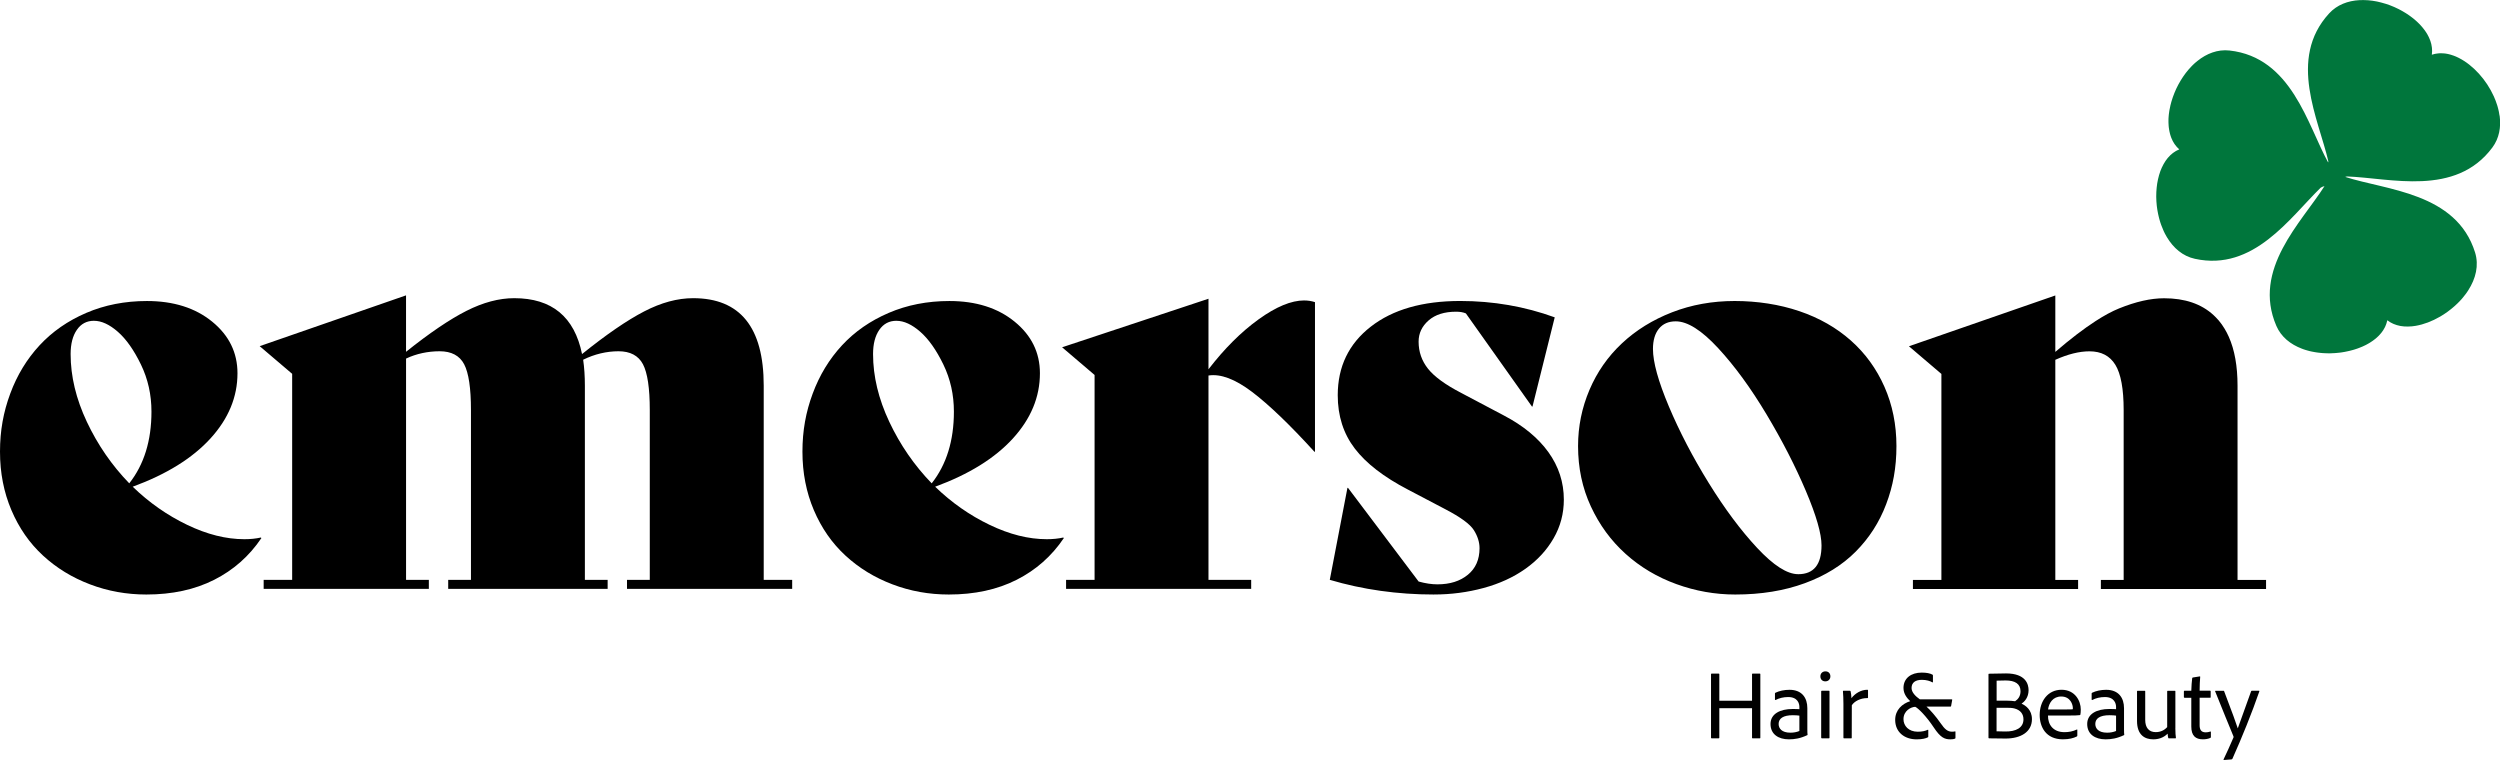
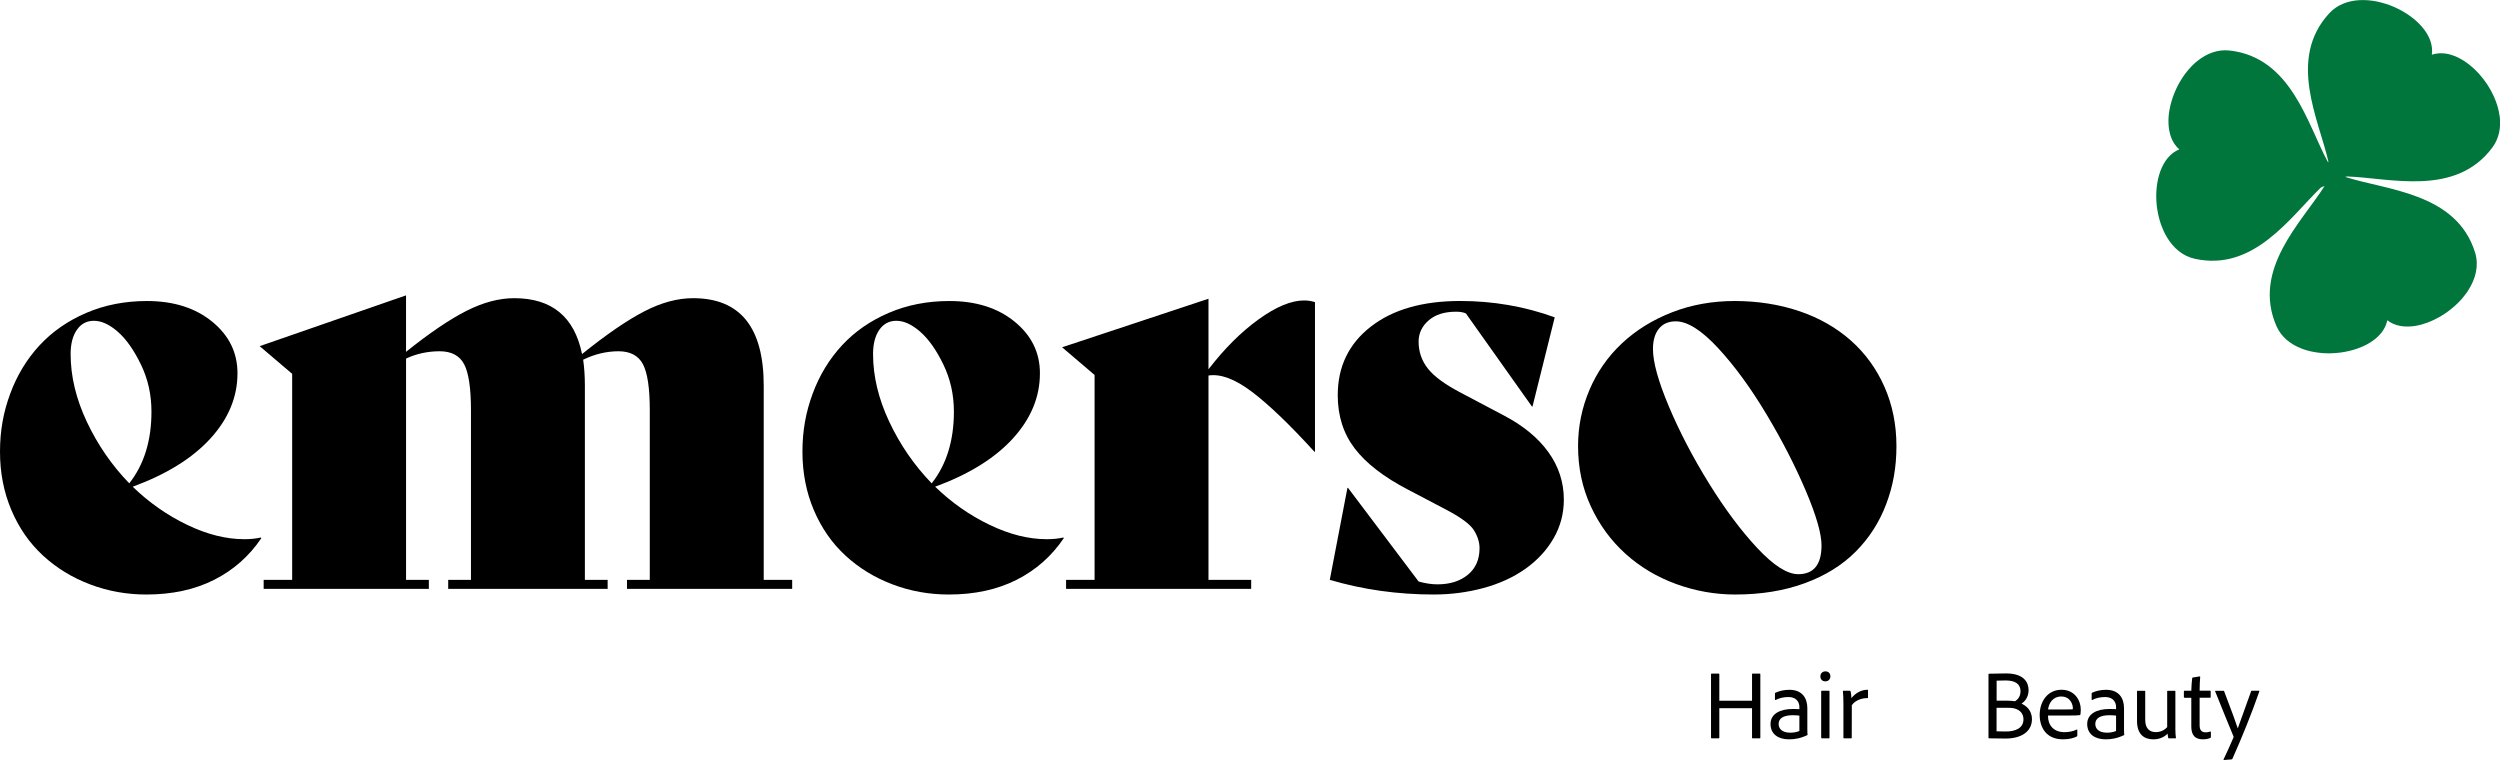
<svg xmlns="http://www.w3.org/2000/svg" width="125" height="38" viewBox="0 0 125 38" fill="none">
  <g clip-path="url(#clip0_154_1174)">
    <path d="M87.636 36.917C87.612 36.917 87.602 36.912 87.602 36.888V35.409H85.966V36.883C85.966 36.902 85.956 36.917 85.932 36.917H85.585C85.561 36.917 85.551 36.907 85.551 36.883V33.714C85.551 33.69 85.561 33.68 85.585 33.68H85.932C85.956 33.68 85.966 33.69 85.966 33.709V35.036H87.602V33.709C87.602 33.69 87.612 33.68 87.631 33.68H87.992C88.007 33.68 88.017 33.69 88.017 33.709V36.888C88.017 36.912 88.007 36.917 87.987 36.917H87.636Z" fill="black" />
    <path d="M90.368 36.502C90.368 36.585 90.368 36.658 90.378 36.737C90.378 36.747 90.378 36.752 90.368 36.756C90.012 36.923 89.732 36.967 89.445 36.967C88.921 36.967 88.526 36.712 88.526 36.199C88.526 35.685 89.016 35.45 89.628 35.45C89.811 35.45 89.915 35.455 89.969 35.46V35.342C89.969 35.191 89.895 34.852 89.41 34.852C89.173 34.852 88.955 34.906 88.782 34.999C88.767 35.004 88.748 34.999 88.748 34.975V34.676C88.748 34.656 88.757 34.647 88.772 34.637C88.965 34.544 89.213 34.49 89.473 34.49C90.106 34.49 90.367 34.901 90.367 35.41V36.502H90.368ZM89.968 35.781C89.899 35.771 89.79 35.761 89.641 35.761C89.162 35.761 88.931 35.923 88.931 36.198C88.931 36.418 89.084 36.634 89.519 36.634C89.677 36.634 89.826 36.609 89.969 36.55V35.782L89.968 35.781Z" fill="black" />
    <path d="M91.019 33.818C91.019 33.671 91.123 33.568 91.272 33.568C91.43 33.568 91.519 33.676 91.519 33.818C91.519 33.96 91.42 34.068 91.267 34.068C91.114 34.068 91.019 33.965 91.019 33.818ZM91.059 34.572C91.059 34.547 91.069 34.537 91.094 34.537H91.445C91.465 34.537 91.475 34.542 91.475 34.567V36.883C91.475 36.907 91.469 36.917 91.44 36.917H91.099C91.074 36.917 91.059 36.907 91.059 36.878V34.572Z" fill="black" />
    <path d="M92.488 34.537C92.517 34.537 92.522 34.547 92.532 34.572C92.552 34.631 92.567 34.802 92.572 34.91C92.745 34.675 93.051 34.488 93.367 34.488C93.391 34.488 93.401 34.493 93.401 34.523V34.876C93.401 34.9 93.396 34.905 93.367 34.905C93.025 34.9 92.714 35.067 92.591 35.263L92.587 36.889C92.587 36.913 92.577 36.918 92.557 36.918H92.206C92.181 36.918 92.171 36.908 92.171 36.884V35.194C92.171 34.988 92.161 34.704 92.147 34.567C92.147 34.547 92.151 34.537 92.171 34.537H92.488Z" fill="black" />
-     <path d="M96.321 35.327C96.504 35.488 96.811 35.841 97.022 36.149C97.24 36.467 97.383 36.585 97.605 36.585C97.654 36.585 97.709 36.58 97.748 36.57C97.768 36.565 97.773 36.57 97.773 36.595V36.884C97.773 36.913 97.773 36.923 97.748 36.933C97.694 36.957 97.624 36.967 97.521 36.967C97.229 36.967 97.026 36.884 96.686 36.369C96.32 35.815 95.911 35.41 95.763 35.341C95.55 35.346 95.174 35.537 95.174 35.959C95.174 36.287 95.426 36.586 95.89 36.586C96.108 36.586 96.266 36.547 96.389 36.488C96.409 36.483 96.414 36.493 96.414 36.513V36.831C96.414 36.856 96.404 36.861 96.385 36.87C96.29 36.919 96.117 36.968 95.831 36.968C95.217 36.968 94.759 36.601 94.759 35.994C94.759 35.494 95.115 35.182 95.51 35.059C95.362 34.917 95.174 34.702 95.174 34.398C95.174 33.908 95.56 33.63 96.083 33.63C96.32 33.63 96.503 33.664 96.627 33.733C96.642 33.742 96.647 33.762 96.647 33.782V34.095C96.647 34.12 96.632 34.124 96.612 34.115C96.508 34.051 96.325 33.992 96.093 33.992C95.776 33.992 95.578 34.124 95.578 34.399C95.578 34.615 95.771 34.811 95.994 34.968H97.585C97.61 34.968 97.615 34.977 97.61 34.997L97.555 35.301C97.55 35.325 97.54 35.33 97.521 35.33H96.32L96.321 35.327Z" fill="black" />
    <path d="M99.424 33.725C99.424 33.701 99.424 33.691 99.449 33.686C99.632 33.681 100.017 33.671 100.303 33.671C101.291 33.671 101.429 34.215 101.429 34.508C101.429 34.88 101.216 35.091 101.078 35.184C101.281 35.273 101.597 35.493 101.597 35.958C101.597 36.604 101.029 36.927 100.283 36.927C99.947 36.927 99.64 36.922 99.454 36.917C99.429 36.912 99.424 36.902 99.424 36.883V33.724V33.725ZM99.829 35.032H100.289C100.482 35.032 100.675 35.047 100.754 35.062C100.897 34.969 101.026 34.817 101.026 34.562C101.026 34.194 100.754 34.023 100.281 34.023C100.117 34.023 99.924 34.028 99.831 34.033V35.031L99.829 35.032ZM99.829 36.565C99.938 36.57 100.096 36.575 100.25 36.575C100.799 36.585 101.173 36.389 101.173 35.967C101.173 35.703 101.025 35.502 100.723 35.423C100.614 35.394 100.476 35.389 100.332 35.389H99.828V36.564L99.829 36.565Z" fill="black" />
    <path d="M102.399 35.776C102.394 36.242 102.666 36.608 103.223 36.608C103.441 36.608 103.648 36.569 103.841 36.476C103.856 36.466 103.866 36.476 103.866 36.495V36.775C103.866 36.804 103.856 36.814 103.841 36.824C103.673 36.907 103.456 36.966 103.145 36.966C102.291 36.966 101.984 36.343 101.984 35.747C101.984 35.062 102.39 34.488 103.076 34.488C103.762 34.488 104.039 35.057 104.039 35.472C104.039 35.595 104.029 35.683 104.019 35.727C104.019 35.742 104.004 35.757 103.985 35.757C103.91 35.771 103.693 35.776 103.475 35.776H102.399ZM103.322 35.472C103.564 35.472 103.624 35.467 103.638 35.462C103.643 35.448 103.643 35.423 103.643 35.409C103.643 35.232 103.525 34.825 103.06 34.825C102.649 34.825 102.447 35.144 102.403 35.472H103.322Z" fill="black" />
    <path d="M106.202 36.502C106.202 36.585 106.202 36.658 106.212 36.737C106.212 36.747 106.212 36.752 106.202 36.756C105.846 36.923 105.566 36.967 105.279 36.967C104.755 36.967 104.36 36.712 104.36 36.199C104.36 35.685 104.85 35.45 105.462 35.45C105.645 35.45 105.749 35.455 105.803 35.46V35.342C105.803 35.191 105.729 34.852 105.244 34.852C105.007 34.852 104.789 34.906 104.616 34.999C104.601 35.004 104.582 34.999 104.582 34.975V34.676C104.582 34.656 104.592 34.647 104.606 34.637C104.799 34.544 105.046 34.49 105.307 34.49C105.94 34.49 106.201 34.901 106.201 35.41V36.502H106.202ZM105.802 35.781C105.733 35.771 105.624 35.761 105.475 35.761C104.996 35.761 104.765 35.923 104.765 36.198C104.765 36.418 104.918 36.634 105.353 36.634C105.511 36.634 105.66 36.609 105.803 36.55V35.782L105.802 35.781Z" fill="black" />
    <path d="M108.767 36.399C108.767 36.658 108.782 36.781 108.796 36.889C108.796 36.908 108.792 36.918 108.767 36.918H108.45C108.426 36.918 108.421 36.913 108.411 36.894C108.396 36.84 108.386 36.752 108.381 36.683C108.173 36.894 107.911 36.967 107.665 36.967C107.245 36.967 106.851 36.756 106.851 36.047V34.568C106.851 34.544 106.86 34.539 106.885 34.539H107.236C107.256 34.539 107.261 34.548 107.261 34.568V35.998C107.261 36.375 107.439 36.606 107.785 36.606C108.023 36.606 108.21 36.517 108.359 36.356V34.568C108.359 34.548 108.369 34.539 108.393 34.539H108.74C108.769 34.539 108.769 34.548 108.769 34.568V36.4L108.767 36.399Z" fill="black" />
    <path d="M110.544 36.848C110.544 36.868 110.539 36.888 110.515 36.897C110.401 36.946 110.277 36.966 110.144 36.966C109.783 36.966 109.565 36.794 109.565 36.324V34.889H109.229C109.199 34.884 109.194 34.874 109.194 34.85V34.571C109.194 34.546 109.204 34.536 109.229 34.536H109.565C109.57 34.355 109.59 34.017 109.61 33.909C109.615 33.889 109.625 33.88 109.644 33.875L109.981 33.821C110 33.816 110.01 33.821 110.01 33.84C109.995 34.012 109.981 34.296 109.981 34.535H110.505C110.525 34.535 110.534 34.545 110.534 34.569V34.858C110.534 34.878 110.525 34.888 110.505 34.888H109.981V36.264C109.981 36.489 110.065 36.617 110.282 36.617C110.356 36.617 110.431 36.607 110.515 36.578C110.53 36.573 110.544 36.573 110.544 36.597V36.847V36.848Z" fill="black" />
    <path d="M111.172 34.537C111.192 34.537 111.202 34.547 111.207 34.562C111.617 35.639 111.82 36.198 111.889 36.418C112.047 35.967 112.255 35.405 112.556 34.562C112.565 34.547 112.575 34.537 112.595 34.537H112.946C112.971 34.537 112.976 34.552 112.966 34.572C112.6 35.634 112.092 36.888 111.622 37.936C111.612 37.956 111.597 37.966 111.568 37.971L111.197 38C111.172 38 111.172 37.985 111.182 37.961C111.325 37.662 111.508 37.266 111.672 36.879C111.682 36.859 111.682 36.845 111.672 36.815C111.553 36.521 111.058 35.331 110.758 34.568C110.748 34.548 110.763 34.539 110.783 34.539H111.173L111.172 34.537Z" fill="black" />
    <path d="M13.041 26.876L13.07 26.904C12.462 27.807 11.674 28.503 10.706 28.992C9.738 29.481 8.608 29.726 7.317 29.726C6.33 29.726 5.39 29.557 4.499 29.217C3.606 28.879 2.824 28.399 2.15 27.778C1.476 27.157 0.949 26.399 0.57 25.506C0.19 24.613 0 23.639 0 22.585C0 21.531 0.171 20.6 0.513 19.679C0.854 18.757 1.344 17.952 1.979 17.266C2.615 16.58 3.394 16.039 4.315 15.644C5.236 15.249 6.246 15.051 7.347 15.051C8.676 15.051 9.763 15.394 10.607 16.081C11.451 16.769 11.874 17.629 11.874 18.664C11.874 19.849 11.423 20.936 10.522 21.924C9.621 22.911 8.325 23.716 6.635 24.336C7.451 25.126 8.357 25.761 9.355 26.241C10.351 26.721 11.306 26.96 12.217 26.96C12.52 26.96 12.795 26.932 13.043 26.876H13.041ZM4.698 16.039C4.337 16.039 4.052 16.189 3.844 16.491C3.635 16.792 3.531 17.196 3.531 17.704C3.531 18.814 3.802 19.942 4.342 21.09C4.883 22.238 5.589 23.264 6.463 24.167C7.204 23.226 7.573 22.031 7.573 20.583C7.573 19.736 7.398 18.951 7.047 18.227C6.696 17.503 6.311 16.956 5.893 16.59C5.475 16.224 5.077 16.04 4.698 16.04V16.039Z" fill="black" />
    <path d="M38.184 28.993H39.609V29.445H31.35V28.993H32.489V20.498C32.489 19.408 32.375 18.646 32.148 18.212C31.92 17.78 31.511 17.563 30.924 17.563C30.337 17.563 29.728 17.704 29.158 17.987C29.215 18.381 29.244 18.815 29.244 19.285V28.993H30.382V29.445H22.41V28.993H23.548V20.498C23.548 19.408 23.434 18.646 23.207 18.212C22.98 17.78 22.57 17.563 21.983 17.563C21.396 17.563 20.816 17.685 20.303 17.929V28.992H21.442V29.444H13.183V28.992H14.608V18.691L12.984 17.308L20.302 14.768V17.59C21.479 16.649 22.485 15.967 23.321 15.544C24.157 15.121 24.953 14.909 25.713 14.909C27.592 14.909 28.722 15.84 29.102 17.703C30.317 16.725 31.352 16.014 32.206 15.572C33.06 15.129 33.876 14.909 34.655 14.909C37.009 14.909 38.186 16.367 38.186 19.283V28.991L38.184 28.993Z" fill="black" />
    <path d="M53.163 26.876L53.192 26.904C52.584 27.807 51.796 28.503 50.828 28.992C49.86 29.481 48.73 29.726 47.44 29.726C46.452 29.726 45.512 29.557 44.621 29.217C43.728 28.879 42.946 28.399 42.272 27.778C41.598 27.157 41.072 26.399 40.692 25.506C40.312 24.613 40.122 23.639 40.122 22.585C40.122 21.531 40.293 20.6 40.635 19.679C40.976 18.757 41.466 17.952 42.101 17.266C42.737 16.58 43.516 16.039 44.437 15.644C45.358 15.249 46.368 15.051 47.469 15.051C48.798 15.051 49.885 15.394 50.729 16.081C51.574 16.769 51.996 17.629 51.996 18.664C51.996 19.849 51.545 20.936 50.644 21.924C49.743 22.911 48.447 23.716 46.757 24.336C47.573 25.126 48.479 25.761 49.477 26.241C50.473 26.721 51.428 26.96 52.339 26.96C52.642 26.96 52.917 26.932 53.165 26.876H53.163ZM44.82 16.039C44.459 16.039 44.175 16.189 43.966 16.491C43.757 16.792 43.653 17.196 43.653 17.704C43.653 18.814 43.924 19.942 44.464 21.09C45.005 22.238 45.711 23.264 46.585 24.167C47.326 23.226 47.695 22.031 47.695 20.583C47.695 19.736 47.52 18.951 47.169 18.227C46.818 17.503 46.433 16.956 46.015 16.59C45.597 16.224 45.199 16.04 44.82 16.04V16.039Z" fill="black" />
    <path d="M65.207 15.023C65.396 15.023 65.577 15.051 65.749 15.107V22.586H65.72C64.487 21.231 63.447 20.235 62.602 19.594C61.758 18.955 61.031 18.681 60.424 18.776V28.992H62.559V29.444H53.304V28.992H54.729V18.748L53.105 17.364L60.424 14.937V18.465C61.221 17.43 62.056 16.597 62.93 15.967C63.803 15.338 64.562 15.022 65.209 15.022L65.207 15.023Z" fill="black" />
    <path d="M71.7 29.726C69.878 29.726 68.141 29.481 66.489 28.992L67.372 24.392H67.4L70.931 29.076C71.272 29.171 71.586 29.217 71.871 29.217C72.498 29.217 73.004 29.058 73.394 28.737C73.783 28.417 73.977 27.975 73.977 27.41C73.977 27.11 73.882 26.808 73.693 26.507C73.503 26.206 73.028 25.858 72.269 25.463L70.39 24.476C69.194 23.854 68.311 23.173 67.742 22.43C67.172 21.687 66.887 20.797 66.887 19.762C66.887 18.332 67.438 17.189 68.539 16.333C69.639 15.476 71.13 15.049 73.009 15.049C74.661 15.049 76.236 15.322 77.736 15.867L76.625 20.326H76.597L73.294 15.67C73.16 15.613 72.999 15.585 72.809 15.585C72.221 15.585 71.76 15.731 71.428 16.023C71.096 16.314 70.93 16.667 70.93 17.081C70.93 17.59 71.087 18.041 71.4 18.436C71.713 18.831 72.268 19.236 73.065 19.649L75.201 20.778C76.169 21.286 76.91 21.898 77.423 22.612C77.936 23.328 78.192 24.118 78.192 24.983C78.192 25.679 78.021 26.323 77.679 26.916C77.338 27.509 76.868 28.017 76.269 28.441C75.671 28.864 74.974 29.184 74.176 29.4C73.379 29.616 72.553 29.725 71.699 29.725L71.7 29.726Z" fill="black" />
    <path d="M86.762 29.726C85.756 29.726 84.773 29.552 83.815 29.204C82.857 28.856 82.011 28.352 81.281 27.694C80.55 27.036 79.972 26.246 79.544 25.323C79.116 24.402 78.903 23.395 78.903 22.303C78.903 21.326 79.093 20.389 79.473 19.495C79.853 18.602 80.394 17.825 81.097 17.167C81.799 16.509 82.634 15.992 83.602 15.615C84.57 15.239 85.614 15.05 86.735 15.05C87.856 15.05 88.97 15.219 89.967 15.558C90.963 15.896 91.822 16.387 92.543 17.026C93.264 17.666 93.824 18.438 94.223 19.341C94.621 20.244 94.822 21.231 94.822 22.303C94.822 23.375 94.651 24.307 94.308 25.21C93.967 26.113 93.459 26.903 92.785 27.581C92.112 28.258 91.262 28.785 90.237 29.161C89.213 29.537 88.054 29.726 86.763 29.726H86.762ZM89.909 28.71C90.686 28.71 91.076 28.23 91.076 27.27C91.076 26.687 90.815 25.779 90.293 24.547C89.77 23.314 89.116 22.04 88.329 20.723C87.541 19.406 86.734 18.3 85.908 17.407C85.082 16.514 84.375 16.067 83.787 16.067C83.426 16.067 83.146 16.189 82.947 16.433C82.748 16.678 82.648 17.016 82.648 17.449C82.648 18.108 82.914 19.067 83.445 20.327C83.977 21.588 84.641 22.862 85.438 24.151C86.236 25.44 87.042 26.522 87.859 27.397C88.675 28.271 89.358 28.709 89.909 28.709V28.71Z" fill="black" />
-     <path d="M111.877 28.993V19.285C111.877 18.309 111.731 17.492 111.438 16.836C111.375 16.694 111.304 16.559 111.227 16.432C111.139 16.287 111.044 16.151 110.938 16.026C110.927 16.013 110.914 15.999 110.902 15.987C110.829 15.904 110.753 15.825 110.673 15.752C110.064 15.193 109.242 14.913 108.204 14.913C107.539 14.913 106.79 15.082 105.954 15.421C105.603 15.563 105.211 15.774 104.781 16.053C104.185 16.438 103.514 16.951 102.766 17.595V14.773L95.447 17.313L97.07 18.696V28.997H95.646V29.449H103.905V28.997H102.766V17.99C103.393 17.709 103.961 17.566 104.474 17.566C105.063 17.566 105.494 17.792 105.77 18.244C106.045 18.696 106.183 19.448 106.183 20.502V28.997H105.044V29.449H113.303V28.997H111.878L111.877 28.993Z" fill="black" />
    <path fill-rule="evenodd" clip-rule="evenodd" d="M124.976 5.783V5.781C124.976 5.777 124.974 5.773 124.974 5.77C124.966 5.712 124.956 5.655 124.945 5.596C124.938 5.566 124.932 5.538 124.926 5.509C124.919 5.477 124.911 5.446 124.903 5.414C124.894 5.379 124.884 5.345 124.874 5.309C124.869 5.291 124.863 5.272 124.857 5.254C124.812 5.112 124.759 4.97 124.697 4.831C124.695 4.826 124.694 4.821 124.691 4.818C124.319 3.992 123.656 3.257 122.942 2.897C122.936 2.894 122.931 2.89 122.925 2.888C122.883 2.867 122.841 2.847 122.799 2.829C122.717 2.795 122.637 2.765 122.555 2.741C122.544 2.737 122.531 2.734 122.52 2.73C122.487 2.72 122.454 2.713 122.421 2.705C122.4 2.7 122.379 2.697 122.358 2.692C122.329 2.686 122.298 2.681 122.268 2.677C122.24 2.674 122.21 2.671 122.182 2.669C122.145 2.666 122.109 2.664 122.073 2.664C122.037 2.664 122.001 2.664 121.966 2.665C121.945 2.666 121.923 2.669 121.902 2.671C121.869 2.675 121.834 2.68 121.801 2.685C121.782 2.688 121.764 2.691 121.745 2.694C121.693 2.705 121.643 2.719 121.592 2.736C121.599 2.682 121.603 2.629 121.604 2.575C121.604 2.56 121.604 2.544 121.604 2.529C121.604 2.49 121.602 2.451 121.598 2.411C121.597 2.395 121.596 2.379 121.593 2.364C121.587 2.312 121.578 2.261 121.566 2.209C121.566 2.205 121.563 2.202 121.563 2.197C121.551 2.148 121.536 2.099 121.52 2.051C121.514 2.034 121.508 2.016 121.5 1.998C121.487 1.964 121.473 1.929 121.457 1.894C121.449 1.876 121.441 1.857 121.432 1.84C121.411 1.799 121.389 1.756 121.366 1.714C121.357 1.698 121.347 1.682 121.337 1.666C121.314 1.628 121.289 1.589 121.262 1.552C121.248 1.533 121.233 1.513 121.22 1.494C121.199 1.465 121.177 1.437 121.154 1.409C121.138 1.389 121.123 1.37 121.106 1.35C121.078 1.317 121.048 1.284 121.017 1.251C120.996 1.229 120.975 1.206 120.953 1.184C120.922 1.153 120.891 1.122 120.86 1.093C120.84 1.075 120.819 1.056 120.798 1.037C120.771 1.012 120.743 0.988 120.714 0.964C120.693 0.946 120.672 0.929 120.65 0.912C120.613 0.882 120.574 0.853 120.535 0.825C120.51 0.807 120.487 0.789 120.462 0.772C120.422 0.744 120.382 0.717 120.341 0.69C120.319 0.675 120.295 0.66 120.273 0.647C120.237 0.625 120.201 0.603 120.164 0.582C120.142 0.569 120.12 0.556 120.097 0.543C120.047 0.515 119.995 0.486 119.941 0.459C119.928 0.452 119.913 0.445 119.899 0.439C119.846 0.413 119.792 0.387 119.739 0.363C119.718 0.353 119.697 0.344 119.676 0.336C119.631 0.316 119.585 0.298 119.541 0.281C119.52 0.273 119.5 0.265 119.48 0.257C119.416 0.233 119.352 0.211 119.286 0.19C119.286 0.19 119.284 0.19 119.283 0.19C119.218 0.169 119.153 0.151 119.087 0.134C119.069 0.129 119.049 0.124 119.03 0.119C118.981 0.107 118.93 0.094 118.88 0.083C118.861 0.08 118.841 0.075 118.823 0.071C118.689 0.044 118.554 0.026 118.422 0.015C118.402 0.013 118.383 0.012 118.362 0.011C118.313 0.007 118.265 0.006 118.217 0.005C118.196 0.005 118.175 0.005 118.155 0.004C118.095 0.004 118.034 0.004 117.975 0.007C117.394 0.038 116.855 0.239 116.46 0.667C114.36 2.947 115.941 5.979 116.417 8.067C116.417 8.084 116.412 8.104 116.407 8.123C115.377 6.248 114.584 2.866 111.471 2.525C110.881 2.462 110.333 2.676 109.868 3.05C109.833 3.078 109.797 3.107 109.762 3.138C109.744 3.154 109.725 3.171 109.706 3.188C109.674 3.218 109.642 3.248 109.611 3.28C109.596 3.296 109.58 3.311 109.566 3.327C109.473 3.423 109.384 3.526 109.3 3.635C109.29 3.648 109.281 3.66 109.271 3.673C109.237 3.719 109.203 3.765 109.171 3.813C109.163 3.825 109.155 3.836 109.146 3.849C109.067 3.966 108.993 4.09 108.925 4.215C108.919 4.226 108.913 4.238 108.907 4.249C108.878 4.302 108.852 4.356 108.826 4.41C108.82 4.422 108.814 4.434 108.809 4.446C108.75 4.575 108.695 4.706 108.649 4.839C108.645 4.854 108.638 4.87 108.633 4.885C108.616 4.937 108.6 4.987 108.584 5.038C108.579 5.055 108.573 5.074 108.568 5.091C108.549 5.156 108.532 5.22 108.517 5.285V5.291C108.501 5.353 108.489 5.416 108.478 5.478C108.474 5.5 108.47 5.521 108.466 5.543C108.459 5.586 108.453 5.629 108.448 5.672C108.445 5.695 108.442 5.718 108.439 5.742C108.434 5.793 108.429 5.844 108.427 5.895C108.427 5.916 108.424 5.936 108.424 5.958C108.423 6.007 108.422 6.056 108.423 6.104C108.423 6.129 108.424 6.153 108.426 6.178C108.427 6.214 108.429 6.25 108.432 6.287C108.434 6.311 108.436 6.336 108.438 6.359C108.443 6.403 108.449 6.446 108.457 6.488C108.46 6.512 108.465 6.535 108.47 6.56C108.479 6.603 108.489 6.645 108.499 6.685C108.505 6.707 108.511 6.728 108.517 6.75C108.527 6.783 108.538 6.816 108.549 6.848C108.557 6.869 108.564 6.888 108.572 6.908C108.589 6.95 108.607 6.991 108.627 7.03C108.633 7.043 108.641 7.056 108.647 7.068C108.669 7.109 108.693 7.148 108.717 7.186C108.727 7.201 108.738 7.216 108.748 7.23C108.769 7.261 108.793 7.289 108.816 7.317C108.827 7.331 108.839 7.344 108.85 7.356C108.886 7.396 108.923 7.434 108.963 7.469C108.913 7.49 108.865 7.514 108.816 7.54C108.804 7.546 108.793 7.554 108.78 7.561C108.743 7.583 108.708 7.606 108.673 7.632C108.663 7.639 108.653 7.646 108.643 7.653C108.555 7.72 108.474 7.798 108.4 7.885C108.394 7.892 108.389 7.899 108.382 7.905C108.35 7.945 108.319 7.985 108.29 8.028C108.285 8.034 108.28 8.041 108.276 8.047C108.209 8.147 108.149 8.255 108.096 8.37C108.093 8.376 108.091 8.382 108.087 8.388C108.063 8.441 108.041 8.496 108.02 8.551C108.018 8.557 108.015 8.563 108.014 8.568C107.97 8.691 107.932 8.819 107.903 8.953C107.902 8.96 107.9 8.968 107.898 8.974C107.884 9.034 107.873 9.095 107.863 9.158C107.862 9.166 107.861 9.173 107.859 9.181C107.838 9.317 107.825 9.457 107.817 9.597C107.817 9.61 107.817 9.622 107.816 9.635C107.814 9.693 107.812 9.752 107.812 9.809C107.812 9.824 107.812 9.839 107.812 9.853C107.814 9.991 107.822 10.129 107.837 10.268C107.84 10.29 107.842 10.312 107.845 10.334C107.851 10.38 107.857 10.426 107.864 10.472C107.868 10.498 107.872 10.523 107.877 10.548C107.885 10.598 107.895 10.65 107.906 10.7C107.914 10.734 107.921 10.768 107.929 10.802C107.939 10.845 107.95 10.889 107.961 10.932C107.97 10.965 107.979 10.997 107.988 11.028C107.997 11.059 108.007 11.09 108.016 11.12C108.028 11.155 108.039 11.189 108.051 11.223C108.06 11.249 108.07 11.274 108.08 11.299C108.105 11.369 108.134 11.438 108.164 11.505C108.171 11.522 108.178 11.539 108.186 11.557C108.203 11.596 108.223 11.633 108.241 11.671C108.25 11.688 108.259 11.705 108.269 11.722C108.29 11.761 108.311 11.799 108.333 11.837C108.337 11.845 108.342 11.851 108.345 11.858C108.668 12.397 109.134 12.808 109.744 12.94C112.681 13.584 114.496 10.884 116.035 9.384C116.093 9.347 116.159 9.322 116.225 9.306C115.077 11.12 112.594 13.462 113.818 16.295C114.058 16.849 114.529 17.22 115.097 17.435C115.126 17.446 115.156 17.459 115.187 17.468C115.219 17.48 115.25 17.489 115.282 17.499C115.313 17.509 115.344 17.517 115.375 17.526C115.406 17.535 115.438 17.543 115.47 17.552C115.508 17.562 115.547 17.57 115.586 17.578C115.629 17.587 115.674 17.596 115.718 17.603C115.759 17.611 115.8 17.618 115.842 17.623C115.873 17.628 115.904 17.631 115.935 17.635C115.972 17.64 116.01 17.644 116.047 17.647C116.077 17.65 116.108 17.653 116.138 17.655C116.186 17.658 116.233 17.66 116.281 17.662C116.316 17.662 116.35 17.665 116.385 17.665C116.433 17.665 116.481 17.665 116.531 17.665C116.56 17.665 116.589 17.662 116.618 17.661C116.659 17.66 116.7 17.657 116.741 17.655C116.769 17.652 116.798 17.651 116.826 17.648C116.878 17.644 116.929 17.639 116.979 17.633C117.008 17.629 117.036 17.625 117.066 17.622C117.117 17.614 117.167 17.607 117.218 17.597C117.245 17.592 117.272 17.587 117.3 17.581C117.34 17.573 117.38 17.565 117.42 17.555C117.447 17.549 117.473 17.543 117.5 17.537C117.549 17.525 117.598 17.511 117.647 17.498C117.673 17.491 117.699 17.483 117.725 17.475C117.773 17.46 117.821 17.444 117.868 17.428C117.893 17.419 117.916 17.41 117.941 17.401C117.978 17.386 118.015 17.372 118.052 17.357C118.076 17.347 118.099 17.337 118.123 17.328C118.169 17.307 118.214 17.286 118.259 17.264C118.277 17.254 118.296 17.245 118.315 17.236C118.359 17.212 118.404 17.188 118.446 17.163C118.465 17.152 118.485 17.14 118.504 17.128C118.537 17.107 118.57 17.086 118.601 17.064C118.62 17.052 118.637 17.04 118.656 17.026C118.698 16.997 118.737 16.965 118.777 16.933C118.786 16.926 118.795 16.918 118.804 16.91C118.844 16.877 118.881 16.842 118.917 16.807C118.93 16.793 118.943 16.78 118.956 16.766C118.983 16.738 119.009 16.709 119.034 16.679C119.045 16.666 119.058 16.652 119.069 16.638C119.101 16.596 119.132 16.554 119.16 16.512C119.161 16.509 119.164 16.507 119.165 16.503C119.194 16.459 119.218 16.413 119.242 16.367C119.249 16.352 119.255 16.337 119.263 16.323C119.279 16.287 119.294 16.25 119.307 16.214C119.312 16.199 119.318 16.184 119.323 16.168C119.339 16.118 119.354 16.067 119.365 16.013C119.409 16.046 119.453 16.075 119.499 16.104C119.513 16.111 119.525 16.118 119.538 16.127C119.574 16.146 119.61 16.165 119.647 16.182C119.661 16.188 119.673 16.194 119.687 16.2C119.787 16.242 119.893 16.274 120.003 16.295C120.014 16.297 120.026 16.298 120.038 16.301C120.085 16.309 120.133 16.316 120.183 16.319C120.192 16.319 120.202 16.322 120.212 16.322C120.332 16.33 120.456 16.329 120.581 16.318C120.586 16.318 120.591 16.318 120.595 16.317C120.656 16.311 120.718 16.303 120.78 16.292C120.782 16.292 120.786 16.292 120.788 16.291C121.189 16.222 121.606 16.063 121.997 15.835C121.997 15.835 121.997 15.835 121.999 15.835C122.127 15.76 122.252 15.68 122.374 15.591C122.382 15.586 122.388 15.58 122.395 15.575C122.446 15.539 122.496 15.501 122.545 15.46C122.556 15.452 122.566 15.443 122.577 15.434C122.633 15.389 122.687 15.344 122.74 15.296C122.79 15.252 122.838 15.207 122.885 15.16C122.905 15.14 122.923 15.121 122.942 15.102C122.969 15.074 122.995 15.046 123.022 15.018C123.045 14.993 123.067 14.97 123.088 14.946C123.109 14.922 123.129 14.898 123.148 14.875C123.197 14.817 123.242 14.759 123.286 14.699C123.294 14.687 123.304 14.675 123.313 14.663C123.34 14.625 123.365 14.588 123.391 14.549C123.398 14.536 123.407 14.525 123.414 14.513C123.788 13.931 123.954 13.271 123.754 12.624C122.821 9.622 119.294 9.509 117.259 8.845C117.287 8.835 117.318 8.828 117.35 8.823C119.499 8.895 122.776 9.858 124.62 7.374C124.962 6.912 125.058 6.352 124.982 5.783H124.976Z" fill="#00763C" />
  </g>
  <defs>
    <clipPath id="clip0_154_1174">
      <rect width="125" height="38" fill="white" />
    </clipPath>
  </defs>
</svg>